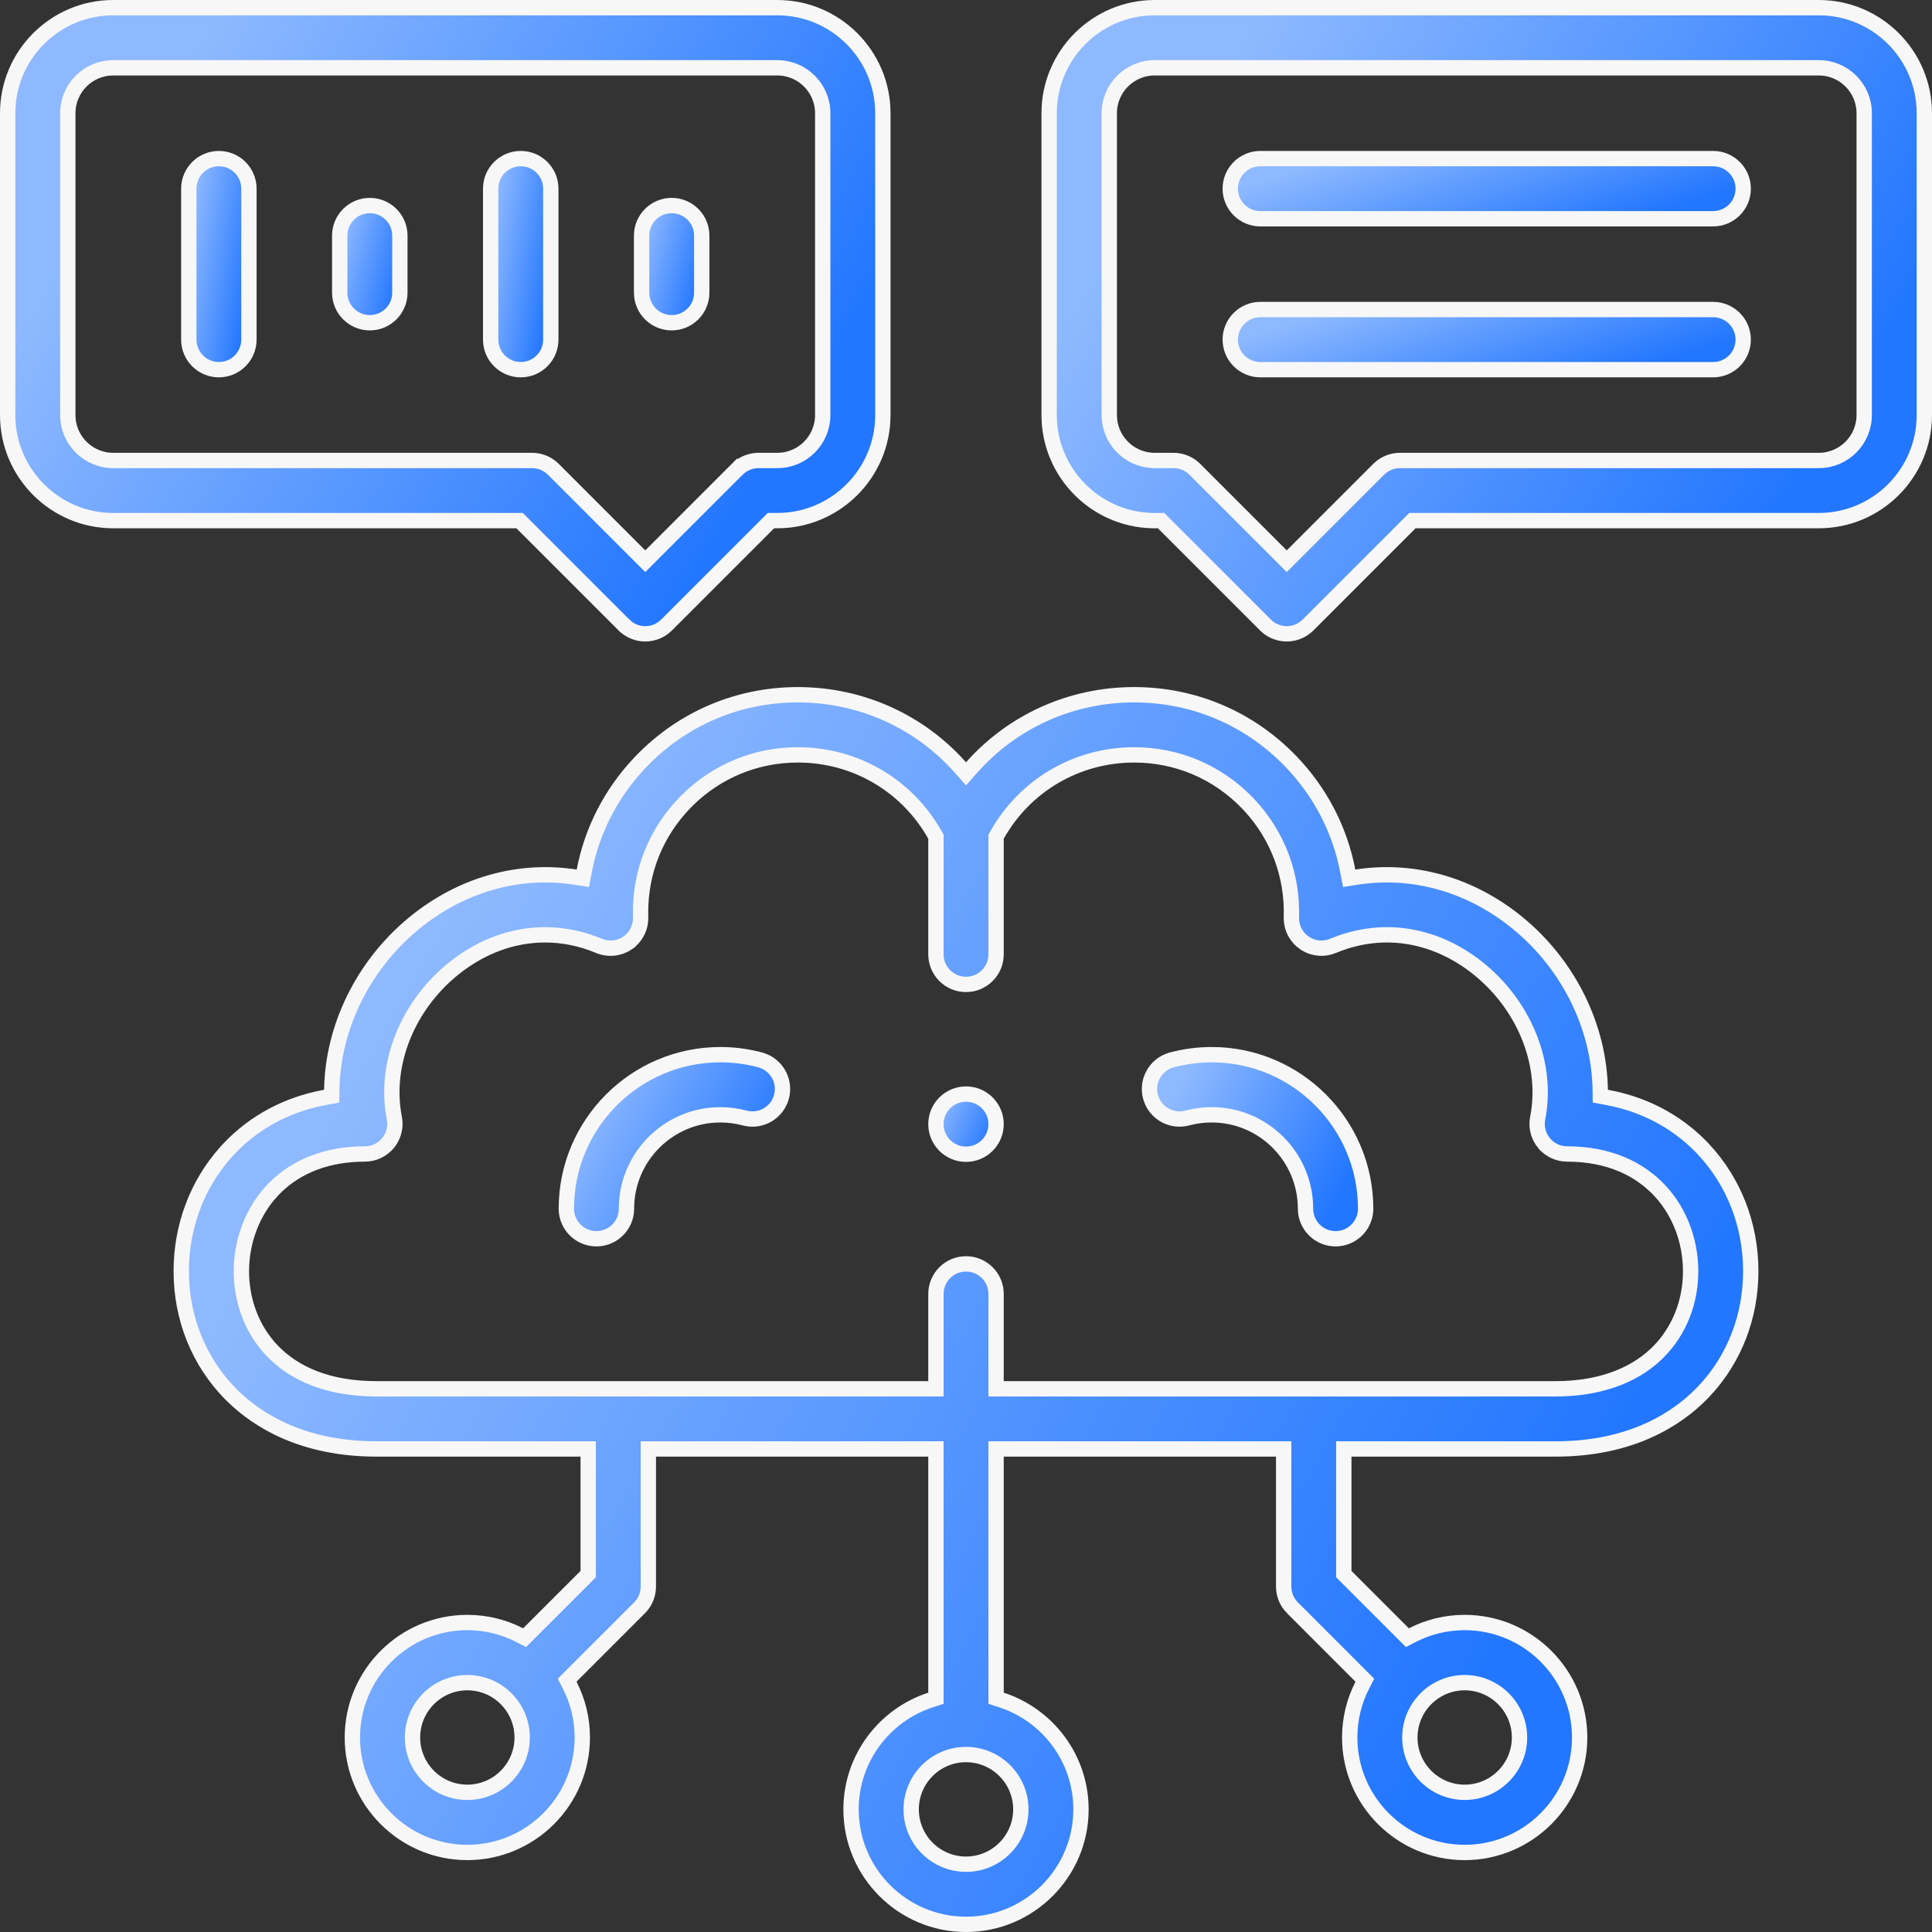
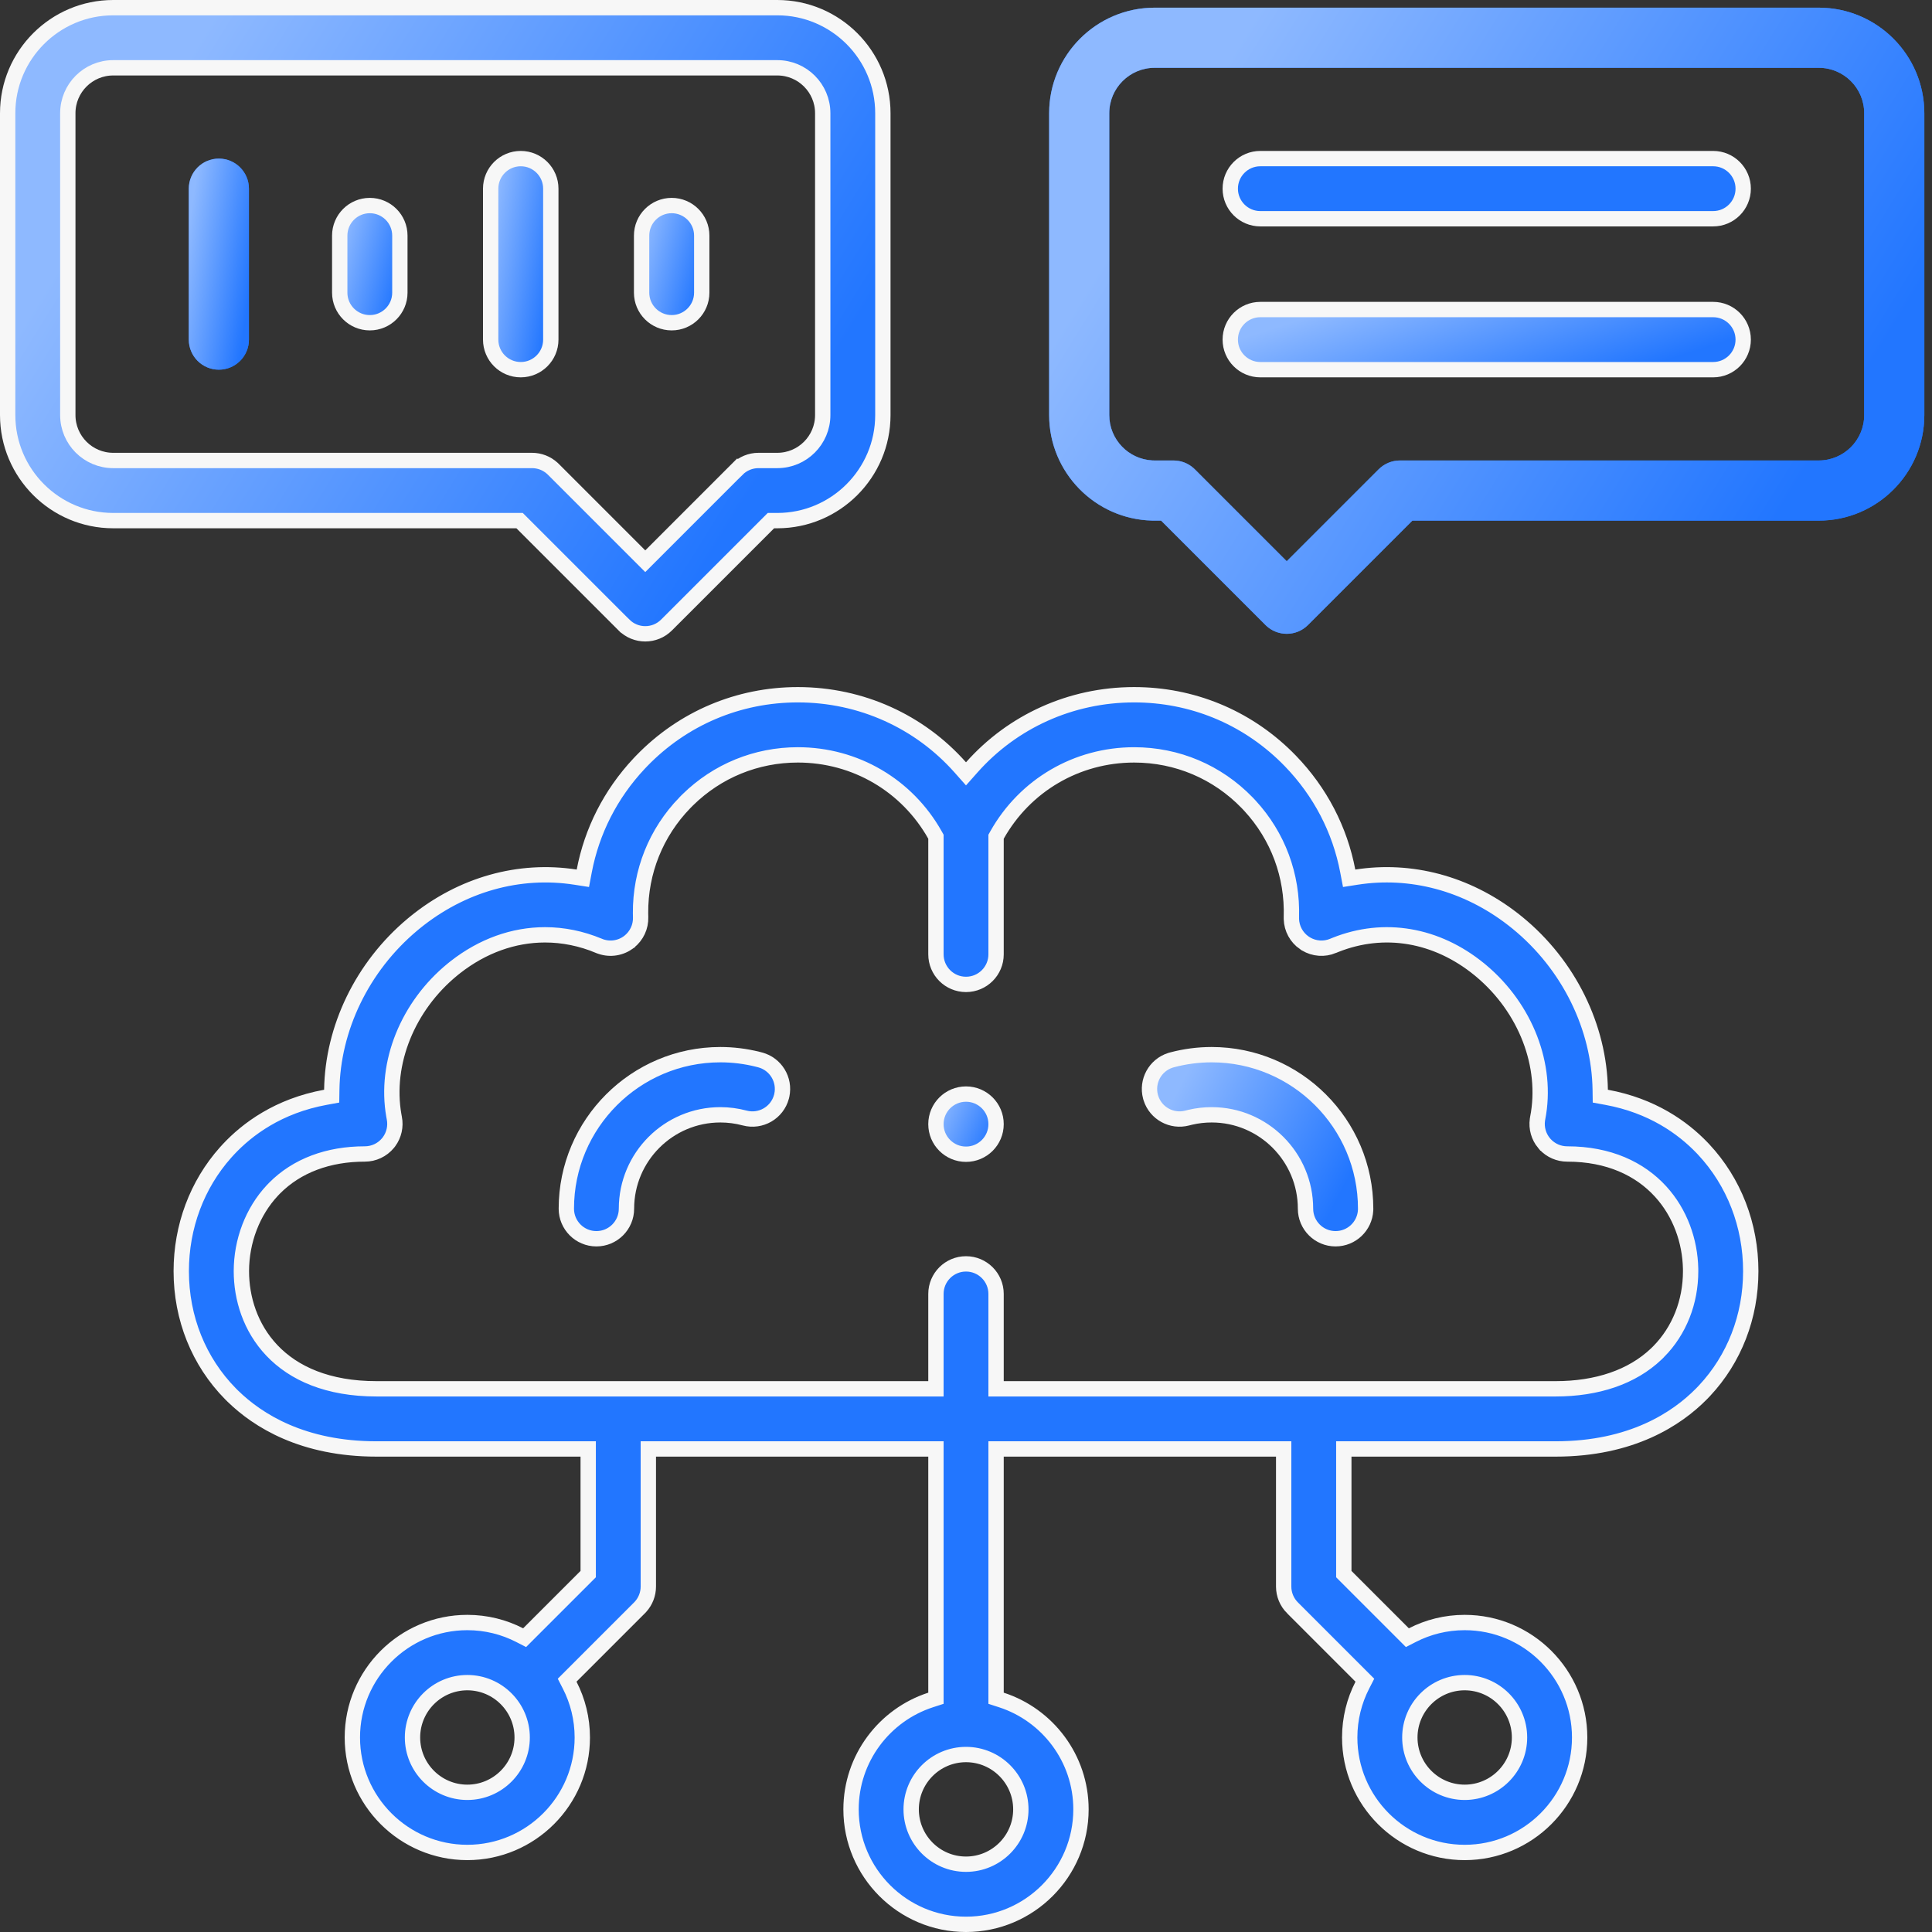
<svg xmlns="http://www.w3.org/2000/svg" width="378" height="378" viewBox="0 0 378 378" fill="none">
  <rect x="0" y="0" width="378" height="378" fill="#333333" stroke="none" />
  <g clip-path="url(#clip0_12290_6412)">
    <path d="M221.897 135.928C233.156 135.928 243.686 140.238 251.686 148.095L252.451 148.867C258.317 154.92 262.16 162.357 263.692 170.413L263.964 171.838L265.398 171.614C275.996 169.957 286.895 172.791 295.984 179.832L296.858 180.526C306.999 188.792 312.909 201.048 313.088 213.234L313.105 214.465L314.317 214.687C323.264 216.323 329.242 220.654 332.959 224.509L333.312 224.88C339.254 231.237 342.54 239.694 342.54 248.711C342.54 257.608 339.321 265.875 333.479 272.109L332.905 272.706C328.1 277.582 319.233 283.492 304.346 283.492H262.919V307.976L275.358 320.416L276.331 319.917C279.403 318.34 282.881 317.45 286.567 317.45C298.97 317.45 309.062 327.542 309.062 339.944C309.061 352.346 298.97 362.438 286.567 362.438C274.165 362.438 264.073 352.346 264.073 339.944C264.073 336.258 264.964 332.778 266.54 329.708L267.039 328.735L266.266 327.962L252.877 314.572H252.876C251.773 313.468 251.153 311.972 251.153 310.413V283.491H194.884V332.266L195.921 332.602C204.951 335.529 211.495 344.022 211.495 354.007C211.495 366.409 201.403 376.501 189.001 376.501C176.599 376.501 166.508 366.41 166.508 354.007C166.508 344.023 173.05 335.53 182.08 332.602L183.118 332.265V283.491H126.848V310.413C126.848 311.875 126.303 313.281 125.326 314.361L125.125 314.572L111.735 327.961L110.963 328.735L111.462 329.708C113.038 332.778 113.928 336.257 113.928 339.943C113.928 352.345 103.836 362.437 91.434 362.437C79.031 362.437 68.939 352.345 68.939 339.943C68.939 327.541 79.031 317.449 91.434 317.449C95.12 317.449 98.599 318.339 101.67 319.916L102.643 320.415L103.415 319.641L114.643 308.415L115.082 307.975V283.491H73.655C59.233 283.491 50.462 277.943 45.559 273.164L45.096 272.704C38.891 266.407 35.461 257.895 35.461 248.711C35.461 239.976 38.544 231.766 44.14 225.483L44.69 224.88C48.377 220.936 54.448 216.375 63.683 214.687L64.894 214.465L64.913 213.234C65.089 201.238 70.819 189.175 80.671 180.917L81.143 180.526C90.403 172.977 101.669 169.907 112.603 171.615L114.037 171.838L114.308 170.413C115.793 162.608 119.446 155.385 125.005 149.438L125.549 148.867C133.637 140.521 144.481 135.928 156.103 135.928C168.516 135.928 179.939 141.187 187.878 150.139L189 151.405L190.122 150.139C198.061 141.187 209.484 135.928 221.897 135.928ZM189.001 343.278C183.084 343.278 178.273 348.089 178.273 354.006C178.273 359.924 183.084 364.735 189.001 364.735C194.918 364.735 199.729 359.924 199.729 354.006C199.729 348.089 194.918 343.278 189.001 343.278ZM91.436 329.213C85.518 329.213 80.707 334.025 80.707 339.942C80.707 345.859 85.518 350.67 91.436 350.67C97.352 350.67 102.164 345.859 102.164 339.942C102.164 334.025 97.353 329.213 91.436 329.213ZM286.567 329.213C280.65 329.213 275.839 334.025 275.839 339.942C275.839 345.859 280.65 350.67 286.567 350.67C292.485 350.67 297.296 345.859 297.296 339.942C297.296 334.025 292.485 329.213 286.567 329.213ZM183.118 163.704L182.925 163.361C177.464 153.656 167.332 147.694 156.104 147.694C147.964 147.694 140.338 150.817 134.554 156.497L134 157.054H133.999C128.335 162.899 125.27 170.552 125.324 178.663L125.34 179.449C125.399 181.325 124.56 183.107 123.096 184.257L122.795 184.479V184.48C121.146 185.615 119.033 185.832 117.187 185.059H117.186C113.743 183.617 110.187 182.901 106.644 182.901C100.473 182.901 94.407 185.07 89.09 189.235L88.578 189.644C79.79 196.809 75.246 207.965 77.061 218.273L77.151 218.763C77.468 220.38 77.091 222.051 76.122 223.374L75.92 223.633C74.802 224.991 73.136 225.778 71.378 225.778C64.229 225.778 58.09 228.05 53.704 232.479L53.285 232.915C49.418 237.051 47.228 242.807 47.228 248.71C47.228 253.985 48.962 259.757 53.205 264.222C57.471 268.711 64.126 271.724 73.657 271.724H183.118V253.164C183.118 249.915 185.753 247.281 189.001 247.281C192.249 247.281 194.884 249.915 194.884 253.164V271.725H304.346C312.461 271.725 319.321 269.428 324.071 264.892L324.524 264.446H324.525C328.57 260.339 330.775 254.739 330.775 248.711L330.77 248.196C330.655 242.865 328.767 237.352 324.893 233.112C320.868 228.708 314.79 225.779 306.624 225.779C304.975 225.779 303.408 225.087 302.298 223.882L302.082 223.634H302.081C301.033 222.362 300.571 220.712 300.797 219.088L300.852 218.764V218.763C302.868 208.483 298.493 197.279 289.84 189.99L289.425 189.645C281.069 182.833 270.808 181.065 261.27 184.875L260.815 185.06L260.814 185.061C259.085 185.787 257.12 185.639 255.522 184.682L255.208 184.48H255.207C253.661 183.416 252.722 181.684 252.663 179.823L252.662 179.45C252.918 171.311 250.038 163.586 244.543 157.626L244.003 157.055C238.156 151.021 230.3 147.695 221.898 147.695C210.669 147.695 200.537 153.658 195.076 163.362L194.884 163.705V186.718C194.884 189.967 192.249 192.601 189.001 192.601C185.753 192.601 183.118 189.967 183.118 186.718V163.704Z" fill="#2276FF" />
-     <path d="M221.897 135.928C233.156 135.928 243.686 140.238 251.686 148.095L252.451 148.867C258.317 154.92 262.16 162.357 263.692 170.413L263.964 171.838L265.398 171.614C275.996 169.957 286.895 172.791 295.984 179.832L296.858 180.526C306.999 188.792 312.909 201.048 313.088 213.234L313.105 214.465L314.317 214.687C323.264 216.323 329.242 220.654 332.959 224.509L333.312 224.88C339.254 231.237 342.54 239.694 342.54 248.711C342.54 257.608 339.321 265.875 333.479 272.109L332.905 272.706C328.1 277.582 319.233 283.492 304.346 283.492H262.919V307.976L275.358 320.416L276.331 319.917C279.403 318.34 282.881 317.45 286.567 317.45C298.97 317.45 309.062 327.542 309.062 339.944C309.061 352.346 298.97 362.438 286.567 362.438C274.165 362.438 264.073 352.346 264.073 339.944C264.073 336.258 264.964 332.778 266.54 329.708L267.039 328.735L266.266 327.962L252.877 314.572H252.876C251.773 313.468 251.153 311.972 251.153 310.413V283.491H194.884V332.266L195.921 332.602C204.951 335.529 211.495 344.022 211.495 354.007C211.495 366.409 201.403 376.501 189.001 376.501C176.599 376.501 166.508 366.41 166.508 354.007C166.508 344.023 173.05 335.53 182.08 332.602L183.118 332.265V283.491H126.848V310.413C126.848 311.875 126.303 313.281 125.326 314.361L125.125 314.572L111.735 327.961L110.963 328.735L111.462 329.708C113.038 332.778 113.928 336.257 113.928 339.943C113.928 352.345 103.836 362.437 91.434 362.437C79.031 362.437 68.939 352.345 68.939 339.943C68.939 327.541 79.031 317.449 91.434 317.449C95.12 317.449 98.599 318.339 101.67 319.916L102.643 320.415L103.415 319.641L114.643 308.415L115.082 307.975V283.491H73.655C59.233 283.491 50.462 277.943 45.559 273.164L45.096 272.704C38.891 266.407 35.461 257.895 35.461 248.711C35.461 239.976 38.544 231.766 44.14 225.483L44.69 224.88C48.377 220.936 54.448 216.375 63.683 214.687L64.894 214.465L64.913 213.234C65.089 201.238 70.819 189.175 80.671 180.917L81.143 180.526C90.403 172.977 101.669 169.907 112.603 171.615L114.037 171.838L114.308 170.413C115.793 162.608 119.446 155.385 125.005 149.438L125.549 148.867C133.637 140.521 144.481 135.928 156.103 135.928C168.516 135.928 179.939 141.187 187.878 150.139L189 151.405L190.122 150.139C198.061 141.187 209.484 135.928 221.897 135.928ZM189.001 343.278C183.084 343.278 178.273 348.089 178.273 354.006C178.273 359.924 183.084 364.735 189.001 364.735C194.918 364.735 199.729 359.924 199.729 354.006C199.729 348.089 194.918 343.278 189.001 343.278ZM91.436 329.213C85.518 329.213 80.707 334.025 80.707 339.942C80.707 345.859 85.518 350.67 91.436 350.67C97.352 350.67 102.164 345.859 102.164 339.942C102.164 334.025 97.353 329.213 91.436 329.213ZM286.567 329.213C280.65 329.213 275.839 334.025 275.839 339.942C275.839 345.859 280.65 350.67 286.567 350.67C292.485 350.67 297.296 345.859 297.296 339.942C297.296 334.025 292.485 329.213 286.567 329.213ZM183.118 163.704L182.925 163.361C177.464 153.656 167.332 147.694 156.104 147.694C147.964 147.694 140.338 150.817 134.554 156.497L134 157.054H133.999C128.335 162.899 125.27 170.552 125.324 178.663L125.34 179.449C125.399 181.325 124.56 183.107 123.096 184.257L122.795 184.479V184.48C121.146 185.615 119.033 185.832 117.187 185.059H117.186C113.743 183.617 110.187 182.901 106.644 182.901C100.473 182.901 94.407 185.07 89.09 189.235L88.578 189.644C79.79 196.809 75.246 207.965 77.061 218.273L77.151 218.763C77.468 220.38 77.091 222.051 76.122 223.374L75.92 223.633C74.802 224.991 73.136 225.778 71.378 225.778C64.229 225.778 58.09 228.05 53.704 232.479L53.285 232.915C49.418 237.051 47.228 242.807 47.228 248.71C47.228 253.985 48.962 259.757 53.205 264.222C57.471 268.711 64.126 271.724 73.657 271.724H183.118V253.164C183.118 249.915 185.753 247.281 189.001 247.281C192.249 247.281 194.884 249.915 194.884 253.164V271.725H304.346C312.461 271.725 319.321 269.428 324.071 264.892L324.524 264.446H324.525C328.57 260.339 330.775 254.739 330.775 248.711L330.77 248.196C330.655 242.865 328.767 237.352 324.893 233.112C320.868 228.708 314.79 225.779 306.624 225.779C304.975 225.779 303.408 225.087 302.298 223.882L302.082 223.634H302.081C301.033 222.362 300.571 220.712 300.797 219.088L300.852 218.764V218.763C302.868 208.483 298.493 197.279 289.84 189.99L289.425 189.645C281.069 182.833 270.808 181.065 261.27 184.875L260.815 185.06L260.814 185.061C259.085 185.787 257.12 185.639 255.522 184.682L255.208 184.48H255.207C253.661 183.416 252.722 181.684 252.663 179.823L252.662 179.45C252.918 171.311 250.038 163.586 244.543 157.626L244.003 157.055C238.156 151.021 230.3 147.695 221.898 147.695C210.669 147.695 200.537 153.658 195.076 163.362L194.884 163.705V186.718C194.884 189.967 192.249 192.601 189.001 192.601C185.753 192.601 183.118 189.967 183.118 186.718V163.704Z" fill="url(#paint0_linear_12290_6412)" />
    <path d="M221.897 135.928C233.156 135.928 243.686 140.238 251.686 148.095L252.451 148.867C258.317 154.92 262.16 162.357 263.692 170.413L263.964 171.838L265.398 171.614C275.996 169.957 286.895 172.791 295.984 179.832L296.858 180.526C306.999 188.792 312.909 201.048 313.088 213.234L313.105 214.465L314.317 214.687C323.264 216.323 329.242 220.654 332.959 224.509L333.312 224.88C339.254 231.237 342.54 239.694 342.54 248.711C342.54 257.608 339.321 265.875 333.479 272.109L332.905 272.706C328.1 277.582 319.233 283.492 304.346 283.492H262.919V307.976L275.358 320.416L276.331 319.917C279.403 318.34 282.881 317.45 286.567 317.45C298.97 317.45 309.062 327.542 309.062 339.944C309.061 352.346 298.97 362.438 286.567 362.438C274.165 362.438 264.073 352.346 264.073 339.944C264.073 336.258 264.964 332.778 266.54 329.708L267.039 328.735L266.266 327.962L252.877 314.572H252.876C251.773 313.468 251.153 311.972 251.153 310.413V283.491H194.884V332.266L195.921 332.602C204.951 335.529 211.495 344.022 211.495 354.007C211.495 366.409 201.403 376.501 189.001 376.501C176.599 376.501 166.508 366.41 166.508 354.007C166.508 344.023 173.05 335.53 182.08 332.602L183.118 332.265V283.491H126.848V310.413C126.848 311.875 126.303 313.281 125.326 314.361L125.125 314.572L111.735 327.961L110.963 328.735L111.462 329.708C113.038 332.778 113.928 336.257 113.928 339.943C113.928 352.345 103.836 362.437 91.434 362.437C79.031 362.437 68.939 352.345 68.939 339.943C68.939 327.541 79.031 317.449 91.434 317.449C95.12 317.449 98.599 318.339 101.67 319.916L102.643 320.415L103.415 319.641L114.643 308.415L115.082 307.975V283.491H73.655C59.233 283.491 50.462 277.943 45.559 273.164L45.096 272.704C38.891 266.407 35.461 257.895 35.461 248.711C35.461 239.976 38.544 231.766 44.14 225.483L44.69 224.88C48.377 220.936 54.448 216.375 63.683 214.687L64.894 214.465L64.913 213.234C65.089 201.238 70.819 189.175 80.671 180.917L81.143 180.526C90.403 172.977 101.669 169.907 112.603 171.615L114.037 171.838L114.308 170.413C115.793 162.608 119.446 155.385 125.005 149.438L125.549 148.867C133.637 140.521 144.481 135.928 156.103 135.928C168.516 135.928 179.939 141.187 187.878 150.139L189 151.405L190.122 150.139C198.061 141.187 209.484 135.928 221.897 135.928ZM189.001 343.278C183.084 343.278 178.273 348.089 178.273 354.006C178.273 359.924 183.084 364.735 189.001 364.735C194.918 364.735 199.729 359.924 199.729 354.006C199.729 348.089 194.918 343.278 189.001 343.278ZM91.436 329.213C85.518 329.213 80.707 334.025 80.707 339.942C80.707 345.859 85.518 350.67 91.436 350.67C97.352 350.67 102.164 345.859 102.164 339.942C102.164 334.025 97.353 329.213 91.436 329.213ZM286.567 329.213C280.65 329.213 275.839 334.025 275.839 339.942C275.839 345.859 280.65 350.67 286.567 350.67C292.485 350.67 297.296 345.859 297.296 339.942C297.296 334.025 292.485 329.213 286.567 329.213ZM183.118 163.704L182.925 163.361C177.464 153.656 167.332 147.694 156.104 147.694C147.964 147.694 140.338 150.817 134.554 156.497L134 157.054H133.999C128.335 162.899 125.27 170.552 125.324 178.663L125.34 179.449C125.399 181.325 124.56 183.107 123.096 184.257L122.795 184.479V184.48C121.146 185.615 119.033 185.832 117.187 185.059H117.186C113.743 183.617 110.187 182.901 106.644 182.901C100.473 182.901 94.407 185.07 89.09 189.235L88.578 189.644C79.79 196.809 75.246 207.965 77.061 218.273L77.151 218.763C77.468 220.38 77.091 222.051 76.122 223.374L75.92 223.633C74.802 224.991 73.136 225.778 71.378 225.778C64.229 225.778 58.09 228.05 53.704 232.479L53.285 232.915C49.418 237.051 47.228 242.807 47.228 248.71C47.228 253.985 48.962 259.757 53.205 264.222C57.471 268.711 64.126 271.724 73.657 271.724H183.118V253.164C183.118 249.915 185.753 247.281 189.001 247.281C192.249 247.281 194.884 249.915 194.884 253.164V271.725H304.346C312.461 271.725 319.321 269.428 324.071 264.892L324.524 264.446H324.525C328.57 260.339 330.775 254.739 330.775 248.711L330.77 248.196C330.655 242.865 328.767 237.352 324.893 233.112C320.868 228.708 314.79 225.779 306.624 225.779C304.975 225.779 303.408 225.087 302.298 223.882L302.082 223.634H302.081C301.033 222.362 300.571 220.712 300.797 219.088L300.852 218.764V218.763C302.868 208.483 298.493 197.279 289.84 189.99L289.425 189.645C281.069 182.833 270.808 181.065 261.27 184.875L260.815 185.06L260.814 185.061C259.085 185.787 257.12 185.639 255.522 184.682L255.208 184.48H255.207C253.661 183.416 252.722 181.684 252.663 179.823L252.662 179.45C252.918 171.311 250.038 163.586 244.543 157.626L244.003 157.055C238.156 151.021 230.3 147.695 221.898 147.695C210.669 147.695 200.537 153.658 195.076 163.362L194.884 163.705V186.718C194.884 189.967 192.249 192.601 189.001 192.601C185.753 192.601 183.118 189.967 183.118 186.718V163.704Z" stroke="#F7F7F7" stroke-width="3" />
    <path d="M140.938 206.349C143.402 206.349 145.863 206.653 148.257 207.251L148.734 207.375C151.775 208.189 153.618 211.241 152.967 214.285L152.896 214.58C152.057 217.717 148.835 219.58 145.691 218.741H145.692C144.141 218.325 142.541 218.115 140.938 218.115C130.809 218.115 122.57 226.353 122.57 236.482C122.57 239.73 119.936 242.365 116.688 242.365C113.439 242.365 110.805 239.73 110.805 236.482C110.805 219.868 124.324 206.349 140.938 206.349Z" fill="#2276FF" />
-     <path d="M140.938 206.349C143.402 206.349 145.863 206.653 148.257 207.251L148.734 207.375C151.775 208.189 153.618 211.241 152.967 214.285L152.896 214.58C152.057 217.717 148.835 219.58 145.691 218.741H145.692C144.141 218.325 142.541 218.115 140.938 218.115C130.809 218.115 122.57 226.353 122.57 236.482C122.57 239.73 119.936 242.365 116.688 242.365C113.439 242.365 110.805 239.73 110.805 236.482C110.805 219.868 124.324 206.349 140.938 206.349Z" fill="url(#paint1_linear_12290_6412)" />
    <path d="M140.938 206.349C143.402 206.349 145.863 206.653 148.257 207.251L148.734 207.375C151.775 208.189 153.618 211.241 152.967 214.285L152.896 214.58C152.057 217.717 148.835 219.58 145.691 218.741H145.692C144.141 218.325 142.541 218.115 140.938 218.115C130.809 218.115 122.57 226.353 122.57 236.482C122.57 239.73 119.936 242.365 116.688 242.365C113.439 242.365 110.805 239.73 110.805 236.482C110.805 219.868 124.324 206.349 140.938 206.349Z" stroke="#F7F7F7" stroke-width="3" />
    <path d="M237.06 206.349C253.673 206.349 267.191 219.868 267.191 236.482L267.184 236.785C267.026 239.892 264.455 242.364 261.309 242.365C258.06 242.365 255.426 239.73 255.426 236.482C255.426 226.354 247.188 218.115 237.06 218.115C235.657 218.115 234.256 218.275 232.888 218.594L232.304 218.741C229.257 219.553 226.141 217.83 225.186 214.87L225.101 214.58C224.287 211.539 226.009 208.417 228.972 207.46L229.262 207.375C231.806 206.695 234.43 206.349 237.06 206.349Z" fill="#2276FF" />
    <path d="M237.06 206.349C253.673 206.349 267.191 219.868 267.191 236.482L267.184 236.785C267.026 239.892 264.455 242.364 261.309 242.365C258.06 242.365 255.426 239.73 255.426 236.482C255.426 226.354 247.188 218.115 237.06 218.115C235.657 218.115 234.256 218.275 232.888 218.594L232.304 218.741C229.257 219.553 226.141 217.83 225.186 214.87L225.101 214.58C224.287 211.539 226.009 208.417 228.972 207.46L229.262 207.375C231.806 206.695 234.43 206.349 237.06 206.349Z" fill="url(#paint2_linear_12290_6412)" />
    <path d="M237.06 206.349C253.673 206.349 267.191 219.868 267.191 236.482L267.184 236.785C267.026 239.892 264.455 242.364 261.309 242.365C258.06 242.365 255.426 239.73 255.426 236.482C255.426 226.354 247.188 218.115 237.06 218.115C235.657 218.115 234.256 218.275 232.888 218.594L232.304 218.741C229.257 219.553 226.141 217.83 225.186 214.87L225.101 214.58C224.287 211.539 226.009 208.417 228.972 207.46L229.262 207.375C231.806 206.695 234.43 206.349 237.06 206.349Z" stroke="#F7F7F7" stroke-width="3" />
    <path d="M189 214.058C192.249 214.058 194.883 216.69 194.883 219.938V219.943C194.883 223.192 192.248 225.826 189 225.826C185.752 225.826 183.117 223.192 183.117 219.943C183.117 216.694 185.752 214.058 189 214.058Z" fill="#2276FF" />
    <path d="M189 214.058C192.249 214.058 194.883 216.69 194.883 219.938V219.943C194.883 223.192 192.248 225.826 189 225.826C185.752 225.826 183.117 223.192 183.117 219.943C183.117 216.694 185.752 214.058 189 214.058Z" fill="url(#paint3_linear_12290_6412)" />
    <path d="M189 214.058C192.249 214.058 194.883 216.69 194.883 219.938V219.943C194.883 223.192 192.248 225.826 189 225.826C185.752 225.826 183.117 223.192 183.117 219.943C183.117 216.694 185.752 214.058 189 214.058Z" stroke="#F7F7F7" stroke-width="3" />
    <path d="M22.148 1.5H152.086C163.47 1.5 172.734 10.764 172.734 22.148V81.211C172.734 92.594 163.471 101.859 152.087 101.859H150.833L150.394 102.299L130.407 122.284C129.258 123.433 127.754 124.008 126.247 124.008C124.74 124.008 123.236 123.433 122.087 122.284H122.086L101.661 101.859H22.148C10.764 101.859 1.5 92.595 1.5 81.211V22.148C1.5 10.764 10.764 1.5 22.148 1.5ZM22.148 13.266C17.249 13.266 13.266 17.249 13.266 22.148V81.211C13.266 86.11 17.249 90.094 22.148 90.094H104.099C105.561 90.094 106.967 90.639 108.047 91.616L108.259 91.817L126.247 109.806L127.308 108.745L144.234 91.816L144.235 91.817C145.339 90.714 146.836 90.094 148.396 90.094H152.086C156.985 90.093 160.969 86.111 160.969 81.211V22.148C160.969 17.249 156.985 13.266 152.086 13.266H22.148Z" fill="#2276FF" />
    <path d="M22.148 1.5H152.086C163.47 1.5 172.734 10.764 172.734 22.148V81.211C172.734 92.594 163.471 101.859 152.087 101.859H150.833L150.394 102.299L130.407 122.284C129.258 123.433 127.754 124.008 126.247 124.008C124.74 124.008 123.236 123.433 122.087 122.284H122.086L101.661 101.859H22.148C10.764 101.859 1.5 92.595 1.5 81.211V22.148C1.5 10.764 10.764 1.5 22.148 1.5ZM22.148 13.266C17.249 13.266 13.266 17.249 13.266 22.148V81.211C13.266 86.11 17.249 90.094 22.148 90.094H104.099C105.561 90.094 106.967 90.639 108.047 91.616L108.259 91.817L126.247 109.806L127.308 108.745L144.234 91.816L144.235 91.817C145.339 90.714 146.836 90.094 148.396 90.094H152.086C156.985 90.093 160.969 86.111 160.969 81.211V22.148C160.969 17.249 156.985 13.266 152.086 13.266H22.148Z" fill="url(#paint4_linear_12290_6412)" />
    <path d="M22.148 1.5H152.086C163.47 1.5 172.734 10.764 172.734 22.148V81.211C172.734 92.594 163.471 101.859 152.087 101.859H150.833L150.394 102.299L130.407 122.284C129.258 123.433 127.754 124.008 126.247 124.008C124.74 124.008 123.236 123.433 122.087 122.284H122.086L101.661 101.859H22.148C10.764 101.859 1.5 92.595 1.5 81.211V22.148C1.5 10.764 10.764 1.5 22.148 1.5ZM22.148 13.266C17.249 13.266 13.266 17.249 13.266 22.148V81.211C13.266 86.11 17.249 90.094 22.148 90.094H104.099C105.561 90.094 106.967 90.639 108.047 91.616L108.259 91.817L126.247 109.806L127.308 108.745L144.234 91.816L144.235 91.817C145.339 90.714 146.836 90.094 148.396 90.094H152.086C156.985 90.093 160.969 86.111 160.969 81.211V22.148C160.969 17.249 156.985 13.266 152.086 13.266H22.148Z" stroke="#F7F7F7" stroke-width="3" />
    <path d="M131.414 40.215C134.662 40.215 137.297 42.85 137.297 46.098V57.261C137.297 60.51 134.662 63.144 131.414 63.144C128.166 63.144 125.531 60.51 125.531 57.261V46.098C125.531 42.85 128.166 40.215 131.414 40.215Z" fill="#2276FF" />
    <path d="M131.414 40.215C134.662 40.215 137.297 42.85 137.297 46.098V57.261C137.297 60.51 134.662 63.144 131.414 63.144C128.166 63.144 125.531 60.51 125.531 57.261V46.098C125.531 42.85 128.166 40.215 131.414 40.215Z" fill="url(#paint5_linear_12290_6412)" />
    <path d="M131.414 40.215C134.662 40.215 137.297 42.85 137.297 46.098V57.261C137.297 60.51 134.662 63.144 131.414 63.144C128.166 63.144 125.531 60.51 125.531 57.261V46.098C125.531 42.85 128.166 40.215 131.414 40.215Z" stroke="#F7F7F7" stroke-width="3" />
    <path d="M101.883 31.031C105.131 31.031 107.766 33.666 107.766 36.914V66.445C107.766 69.694 105.131 72.328 101.883 72.328C98.635 72.328 96 69.694 96 66.445V36.914C96 33.666 98.635 31.031 101.883 31.031Z" fill="#2276FF" />
    <path d="M101.883 31.031C105.131 31.031 107.766 33.666 107.766 36.914V66.445C107.766 69.694 105.131 72.328 101.883 72.328C98.635 72.328 96 69.694 96 66.445V36.914C96 33.666 98.635 31.031 101.883 31.031Z" fill="url(#paint6_linear_12290_6412)" />
    <path d="M101.883 31.031C105.131 31.031 107.766 33.666 107.766 36.914V66.445C107.766 69.694 105.131 72.328 101.883 72.328C98.635 72.328 96 69.694 96 66.445V36.914C96 33.666 98.635 31.031 101.883 31.031Z" stroke="#F7F7F7" stroke-width="3" />
    <path d="M72.352 40.216C75.6 40.216 78.234 42.85 78.234 46.098V57.261C78.234 60.51 75.6 63.144 72.352 63.144C69.103 63.144 66.469 60.51 66.469 57.261V46.098C66.469 42.85 69.103 40.216 72.352 40.216Z" fill="#2276FF" />
    <path d="M72.352 40.216C75.6 40.216 78.234 42.85 78.234 46.098V57.261C78.234 60.51 75.6 63.144 72.352 63.144C69.103 63.144 66.469 60.51 66.469 57.261V46.098C66.469 42.85 69.103 40.216 72.352 40.216Z" fill="url(#paint7_linear_12290_6412)" />
    <path d="M72.352 40.216C75.6 40.216 78.234 42.85 78.234 46.098V57.261C78.234 60.51 75.6 63.144 72.352 63.144C69.103 63.144 66.469 60.51 66.469 57.261V46.098C66.469 42.85 69.103 40.216 72.352 40.216Z" stroke="#F7F7F7" stroke-width="3" />
    <path d="M42.82 31.031C46.069 31.031 48.703 33.666 48.703 36.914V66.445C48.703 69.694 46.069 72.328 42.82 72.328C39.572 72.328 36.938 69.694 36.938 66.445V36.914C36.938 33.666 39.572 31.031 42.82 31.031Z" fill="#2276FF" />
    <path d="M42.82 31.031C46.069 31.031 48.703 33.666 48.703 36.914V66.445C48.703 69.694 46.069 72.328 42.82 72.328C39.572 72.328 36.938 69.694 36.938 66.445V36.914C36.938 33.666 39.572 31.031 42.82 31.031Z" fill="url(#paint8_linear_12290_6412)" />
-     <path d="M42.82 31.031C46.069 31.031 48.703 33.666 48.703 36.914V66.445C48.703 69.694 46.069 72.328 42.82 72.328C39.572 72.328 36.938 69.694 36.938 66.445V36.914C36.938 33.666 39.572 31.031 42.82 31.031Z" stroke="#F7F7F7" stroke-width="3" />
    <path d="M225.914 1.5H355.852C367.236 1.5 376.5 10.764 376.5 22.148V81.211C376.5 92.595 367.236 101.859 355.852 101.859H276.339L275.899 102.299L255.913 122.284C254.763 123.433 253.261 124.008 251.753 124.008C250.339 124.008 248.93 123.503 247.812 122.493L247.592 122.284L227.167 101.859H225.914L225.382 101.853C214.242 101.568 205.266 92.416 205.266 81.211V22.148C205.266 10.764 214.53 1.5 225.914 1.5ZM225.914 13.266C221.015 13.266 217.031 17.249 217.031 22.148V81.211C217.031 85.957 220.77 89.843 225.458 90.082L225.914 90.094H229.604C231.067 90.094 232.474 90.638 233.554 91.615L233.765 91.816L251.753 109.805L252.813 108.744L269.741 91.817C270.845 90.714 272.342 90.094 273.901 90.094H355.852C360.751 90.094 364.734 86.11 364.734 81.211V22.148C364.734 17.249 360.751 13.266 355.852 13.266H225.914Z" fill="#2276FF" />
    <path d="M225.914 1.5H355.852C367.236 1.5 376.5 10.764 376.5 22.148V81.211C376.5 92.595 367.236 101.859 355.852 101.859H276.339L275.899 102.299L255.913 122.284C254.763 123.433 253.261 124.008 251.753 124.008C250.339 124.008 248.93 123.503 247.812 122.493L247.592 122.284L227.167 101.859H225.914L225.382 101.853C214.242 101.568 205.266 92.416 205.266 81.211V22.148C205.266 10.764 214.53 1.5 225.914 1.5ZM225.914 13.266C221.015 13.266 217.031 17.249 217.031 22.148V81.211C217.031 85.957 220.77 89.843 225.458 90.082L225.914 90.094H229.604C231.067 90.094 232.474 90.638 233.554 91.615L233.765 91.816L251.753 109.805L252.813 108.744L269.741 91.817C270.845 90.714 272.342 90.094 273.901 90.094H355.852C360.751 90.094 364.734 86.11 364.734 81.211V22.148C364.734 17.249 360.751 13.266 355.852 13.266H225.914Z" fill="url(#paint9_linear_12290_6412)" />
-     <path d="M225.914 1.5H355.852C367.236 1.5 376.5 10.764 376.5 22.148V81.211C376.5 92.595 367.236 101.859 355.852 101.859H276.339L275.899 102.299L255.913 122.284C254.763 123.433 253.261 124.008 251.753 124.008C250.339 124.008 248.93 123.503 247.812 122.493L247.592 122.284L227.167 101.859H225.914L225.382 101.853C214.242 101.568 205.266 92.416 205.266 81.211V22.148C205.266 10.764 214.53 1.5 225.914 1.5ZM225.914 13.266C221.015 13.266 217.031 17.249 217.031 22.148V81.211C217.031 85.957 220.77 89.843 225.458 90.082L225.914 90.094H229.604C231.067 90.094 232.474 90.638 233.554 91.615L233.765 91.816L251.753 109.805L252.813 108.744L269.741 91.817C270.845 90.714 272.342 90.094 273.901 90.094H355.852C360.751 90.094 364.734 86.11 364.734 81.211V22.148C364.734 17.249 360.751 13.266 355.852 13.266H225.914Z" stroke="#F7F7F7" stroke-width="3" />
    <path d="M246.586 60.562H335.18C338.428 60.562 341.062 63.197 341.062 66.445C341.062 69.694 338.428 72.328 335.18 72.328H246.586C243.338 72.328 240.703 69.694 240.703 66.445C240.703 63.197 243.338 60.562 246.586 60.562Z" fill="#2276FF" />
    <path d="M246.586 60.562H335.18C338.428 60.562 341.062 63.197 341.062 66.445C341.062 69.694 338.428 72.328 335.18 72.328H246.586C243.338 72.328 240.703 69.694 240.703 66.445C240.703 63.197 243.338 60.562 246.586 60.562Z" fill="url(#paint10_linear_12290_6412)" />
    <path d="M246.586 60.562H335.18C338.428 60.562 341.062 63.197 341.062 66.445C341.062 69.694 338.428 72.328 335.18 72.328H246.586C243.338 72.328 240.703 69.694 240.703 66.445C240.703 63.197 243.338 60.562 246.586 60.562Z" stroke="#F7F7F7" stroke-width="3" />
    <path d="M246.586 31.031H335.18C338.428 31.031 341.062 33.666 341.062 36.914C341.062 40.162 338.428 42.797 335.18 42.797H246.586C243.338 42.797 240.703 40.162 240.703 36.914C240.703 33.666 243.338 31.031 246.586 31.031Z" fill="#2276FF" />
-     <path d="M246.586 31.031H335.18C338.428 31.031 341.062 33.666 341.062 36.914C341.062 40.162 338.428 42.797 335.18 42.797H246.586C243.338 42.797 240.703 40.162 240.703 36.914C240.703 33.666 243.338 31.031 246.586 31.031Z" fill="url(#paint11_linear_12290_6412)" />
    <path d="M246.586 31.031H335.18C338.428 31.031 341.062 33.666 341.062 36.914C341.062 40.162 338.428 42.797 335.18 42.797H246.586C243.338 42.797 240.703 40.162 240.703 36.914C240.703 33.666 243.338 31.031 246.586 31.031Z" stroke="#F7F7F7" stroke-width="3" />
  </g>
  <defs>
    <linearGradient id="paint0_linear_12290_6412" x1="256.875" y1="389.301" x2="37.757" y2="264.611" gradientUnits="userSpaceOnUse">
      <stop stop-color="#2276FF" />
      <stop offset="1" stop-color="#8EB9FF" />
    </linearGradient>
    <linearGradient id="paint1_linear_12290_6412" x1="141.866" y1="245.674" x2="108.484" y2="228.351" gradientUnits="userSpaceOnUse">
      <stop stop-color="#2276FF" />
      <stop offset="1" stop-color="#8EB9FF" />
    </linearGradient>
    <linearGradient id="paint2_linear_12290_6412" x1="255.959" y1="245.674" x2="222.578" y2="228.352" gradientUnits="userSpaceOnUse">
      <stop stop-color="#2276FF" />
      <stop offset="1" stop-color="#8EB9FF" />
    </linearGradient>
    <linearGradient id="paint3_linear_12290_6412" x1="192.232" y1="228.011" x2="180.719" y2="222.866" gradientUnits="userSpaceOnUse">
      <stop stop-color="#2276FF" />
      <stop offset="1" stop-color="#8EB9FF" />
    </linearGradient>
    <linearGradient id="paint4_linear_12290_6412" x1="125.256" y1="131.33" x2="7.578" y2="58.306" gradientUnits="userSpaceOnUse">
      <stop stop-color="#2276FF" />
      <stop offset="1" stop-color="#8EB9FF" />
    </linearGradient>
    <linearGradient id="paint5_linear_12290_6412" x1="134.646" y1="65.847" x2="121.674" y2="62.544" gradientUnits="userSpaceOnUse">
      <stop stop-color="#2276FF" />
      <stop offset="1" stop-color="#8EB9FF" />
    </linearGradient>
    <linearGradient id="paint6_linear_12290_6412" x1="105.115" y1="75.883" x2="91.602" y2="73.87" gradientUnits="userSpaceOnUse">
      <stop stop-color="#2276FF" />
      <stop offset="1" stop-color="#8EB9FF" />
    </linearGradient>
    <linearGradient id="paint7_linear_12290_6412" x1="75.584" y1="65.847" x2="62.611" y2="62.545" gradientUnits="userSpaceOnUse">
      <stop stop-color="#2276FF" />
      <stop offset="1" stop-color="#8EB9FF" />
    </linearGradient>
    <linearGradient id="paint8_linear_12290_6412" x1="46.052" y1="75.883" x2="32.539" y2="73.87" gradientUnits="userSpaceOnUse">
      <stop stop-color="#2276FF" />
      <stop offset="1" stop-color="#8EB9FF" />
    </linearGradient>
    <linearGradient id="paint9_linear_12290_6412" x1="329.022" y1="131.33" x2="211.344" y2="58.306" gradientUnits="userSpaceOnUse">
      <stop stop-color="#2276FF" />
      <stop offset="1" stop-color="#8EB9FF" />
    </linearGradient>
    <linearGradient id="paint10_linear_12290_6412" x1="313.508" y1="74.513" x2="304.547" y2="46.475" gradientUnits="userSpaceOnUse">
      <stop stop-color="#2276FF" />
      <stop offset="1" stop-color="#8EB9FF" />
    </linearGradient>
    <linearGradient id="paint11_linear_12290_6412" x1="313.508" y1="44.982" x2="304.547" y2="16.944" gradientUnits="userSpaceOnUse">
      <stop stop-color="#2276FF" />
      <stop offset="1" stop-color="#8EB9FF" />
    </linearGradient>
    <clipPath id="clip0_12290_6412">
      <rect width="378" height="378" fill="white" />
    </clipPath>
  </defs>
</svg>